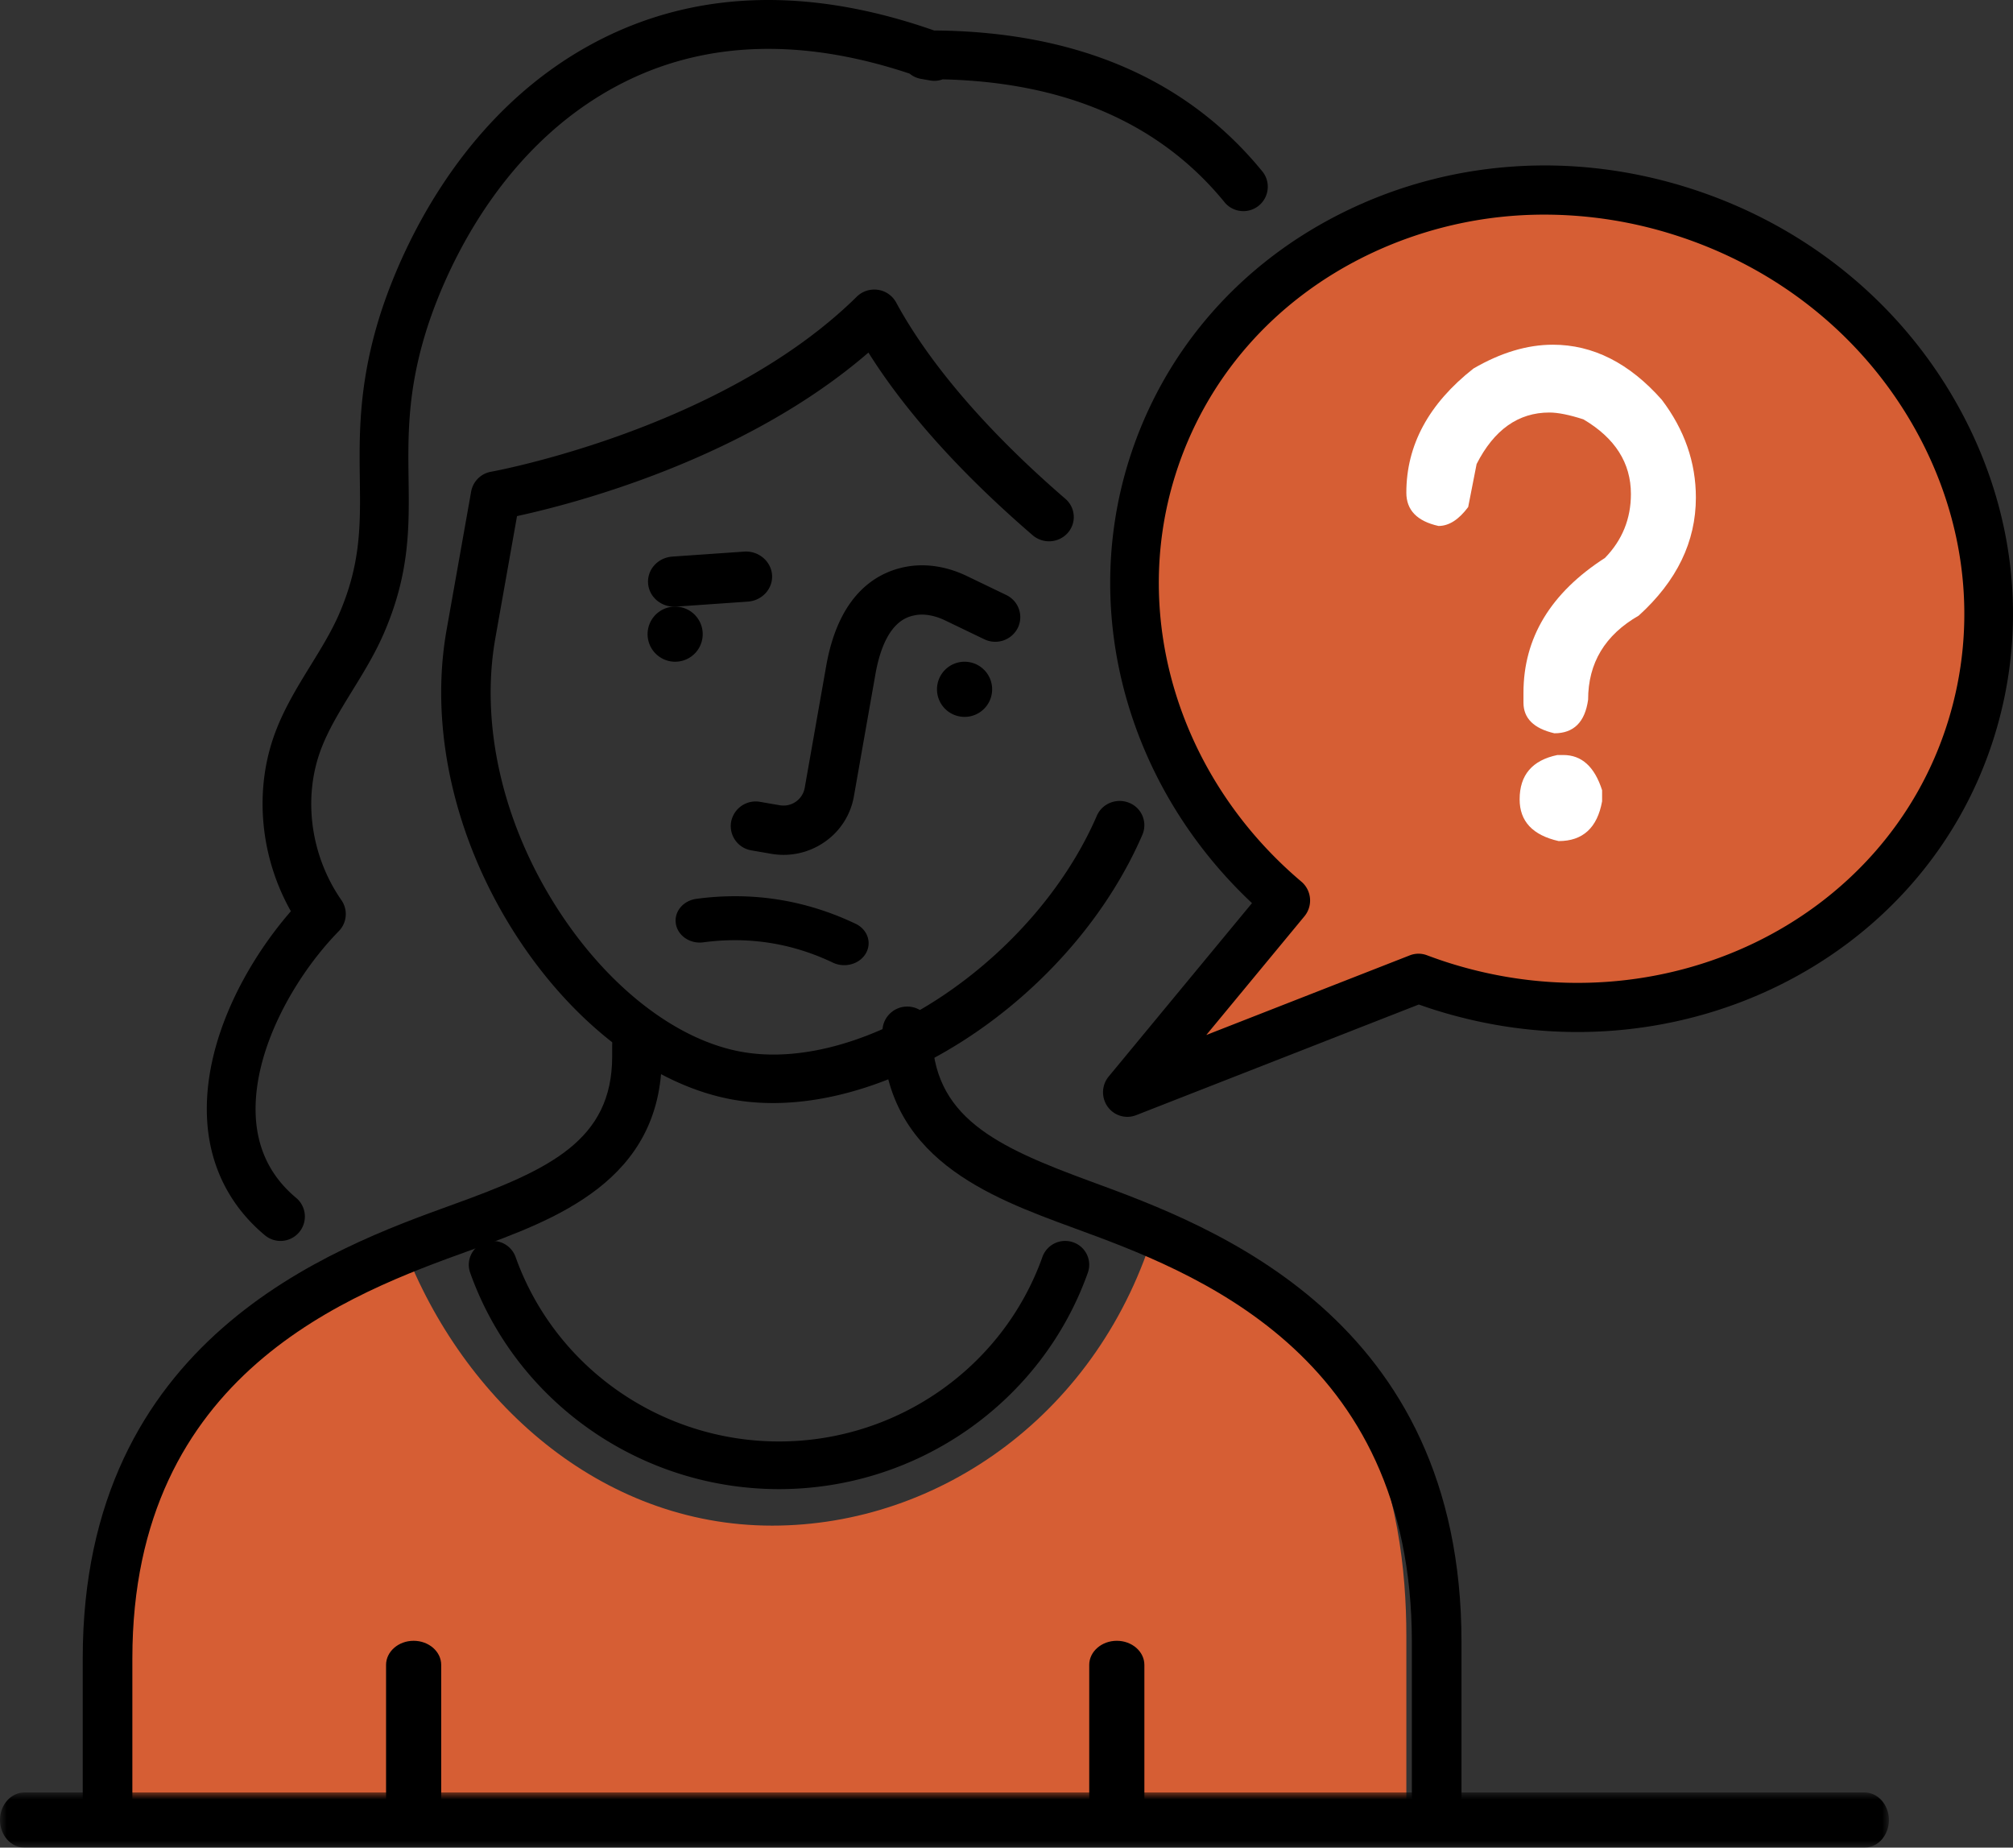
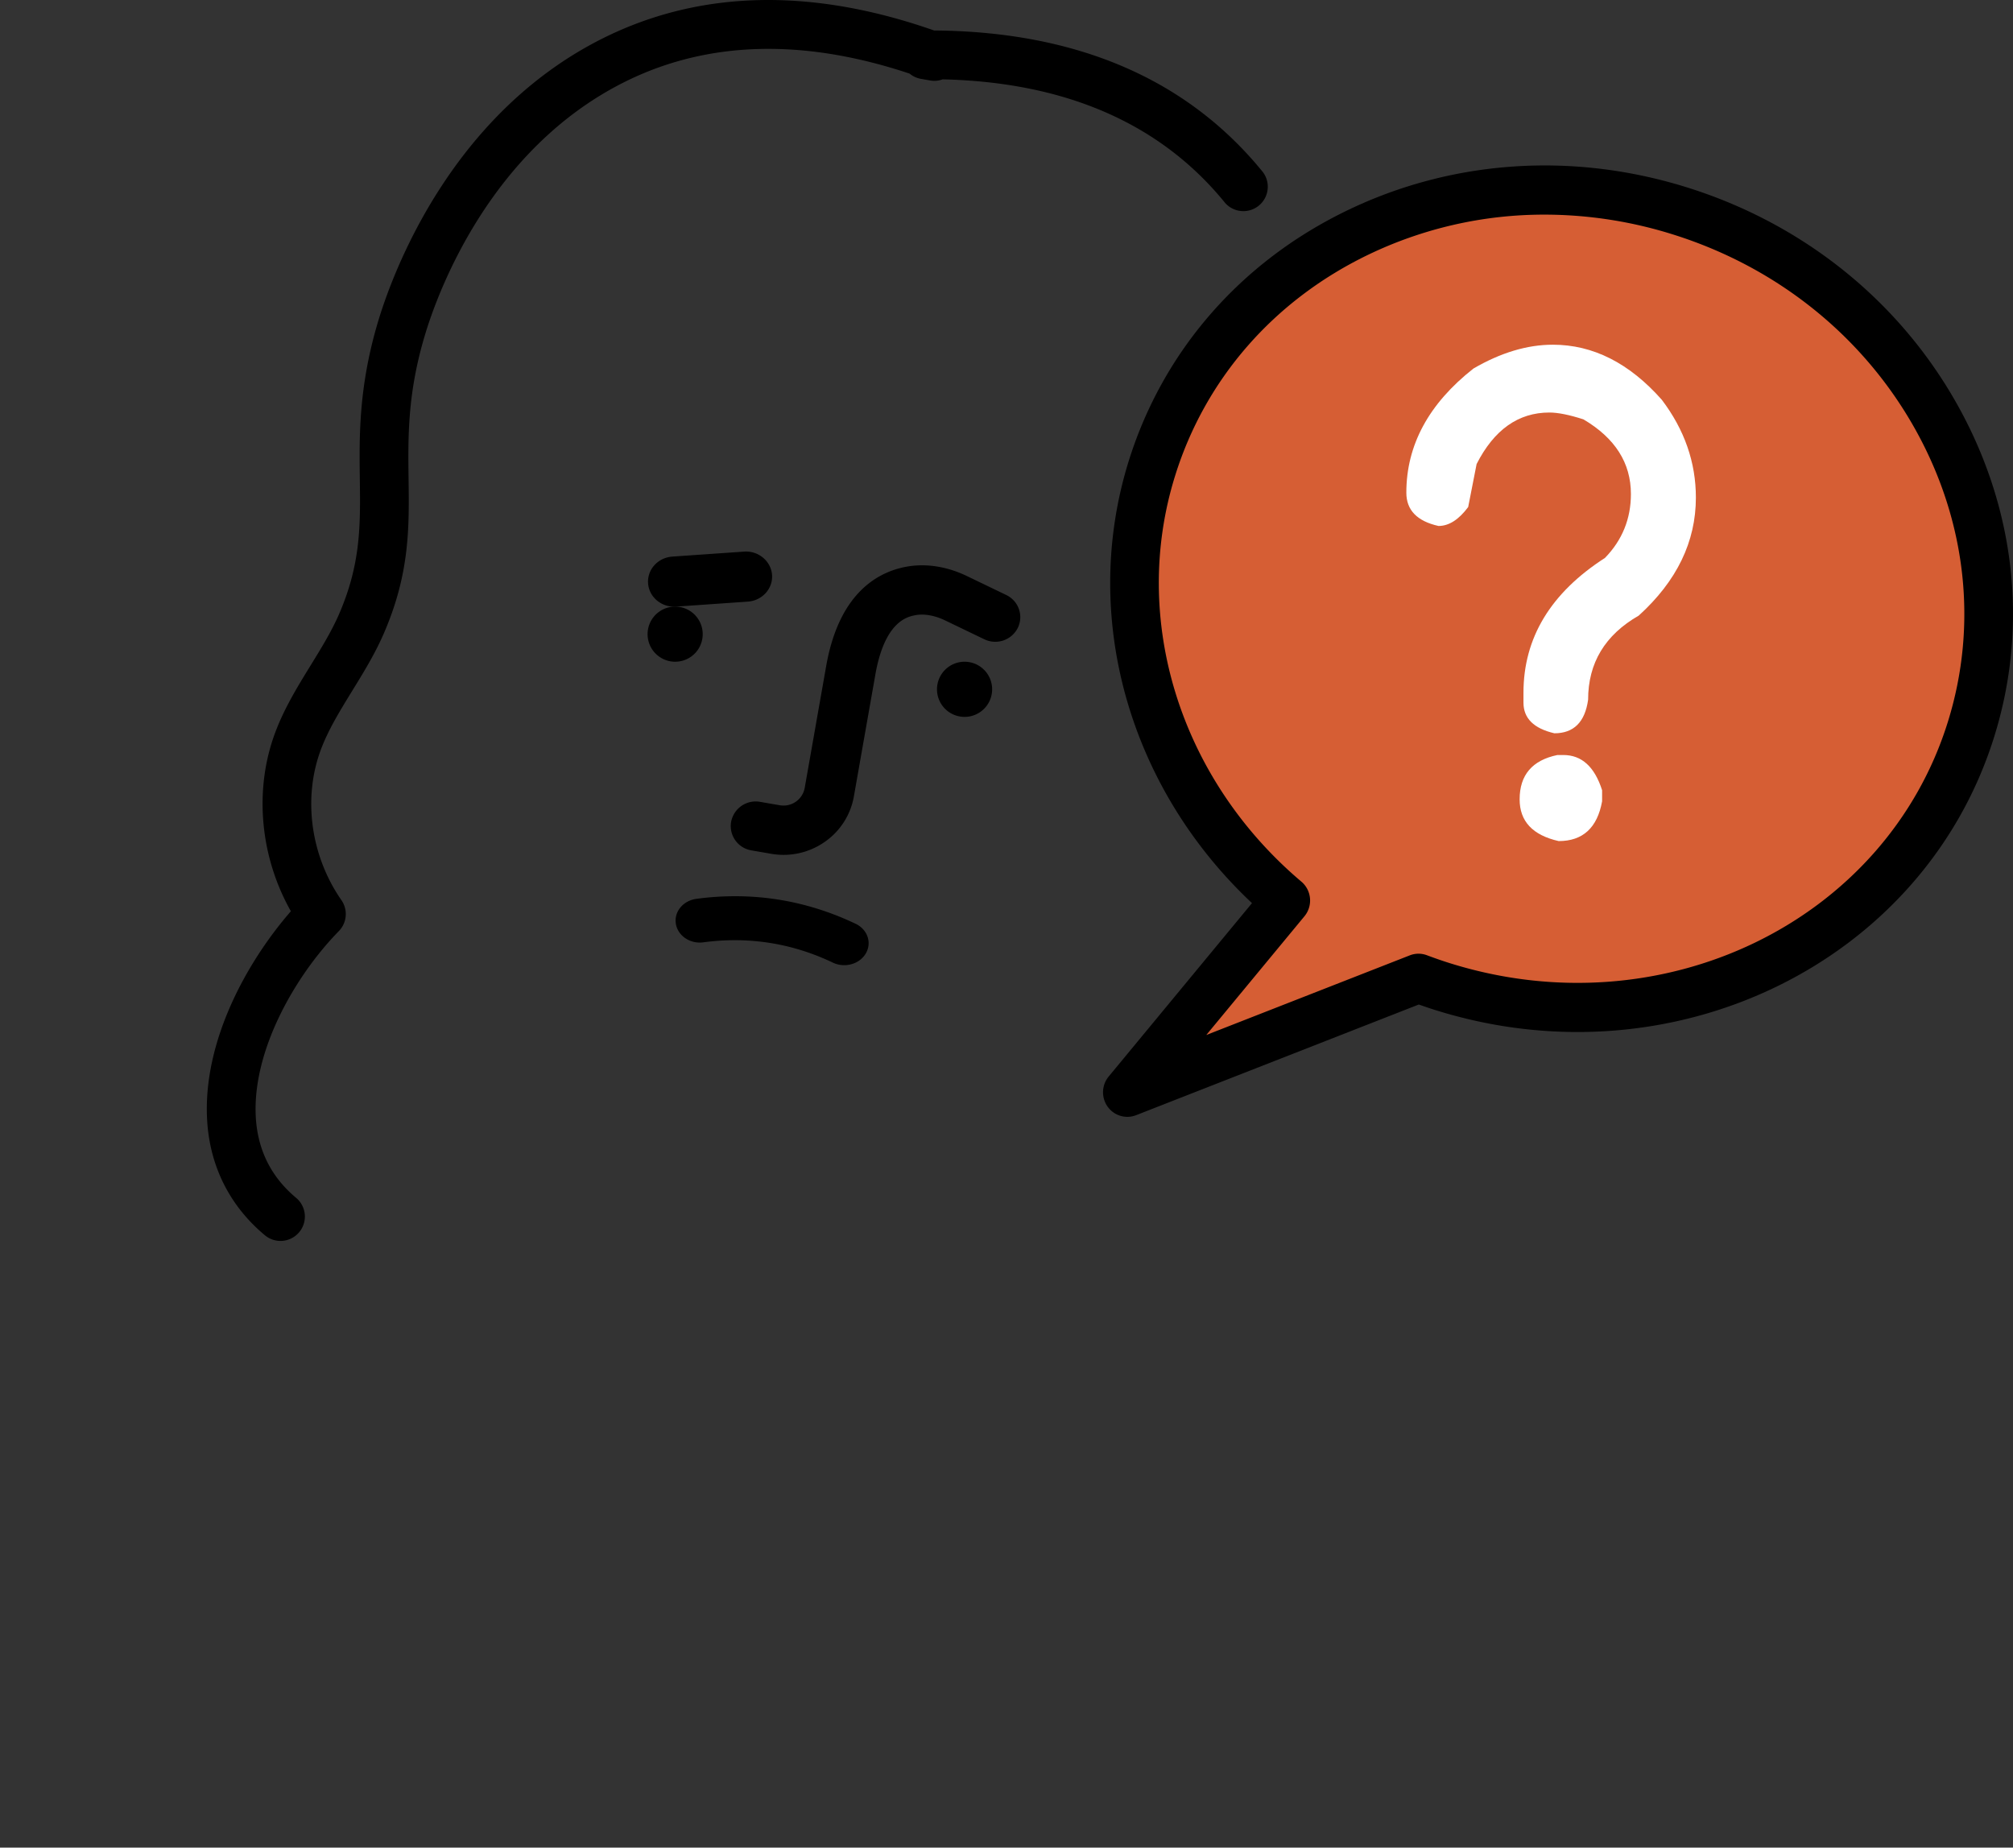
<svg xmlns="http://www.w3.org/2000/svg" xmlns:xlink="http://www.w3.org/1999/xlink" width="146" height="134" viewBox="0 0 146 134">
  <rect x="0" y="0" width="146" height="134" fill="#333333" stroke="none" />
  <defs>
    <path id="a" d="M0 0h137v4H0z" />
  </defs>
  <g fill="none" fill-rule="evenodd">
    <path d="M122.944 15.524c-16.283-5.11-33.374 3.046-38.173 18.217-3.551 11.226.629 23.143 9.638 30.655L83 78l20.963-8.086c.526.195 1.06.38 1.602.549 16.283 5.11 33.374-3.045 38.173-18.217 4.799-15.17-4.51-31.611-20.794-36.722" fill="#D65E34" />
    <path d="M112.039 15.566A29.39 29.39 0 0099.2 18.492c-6.82 3.302-11.782 8.99-13.972 16.016-3.25 10.422.345 21.978 9.16 29.435.746.632.845 1.754.222 2.51l-7.119 8.611 14.755-5.774a1.726 1.726 0 011.252-.008c.503.187 1.011.368 1.528.532 15.457 4.92 31.715-2.912 36.25-17.46 2.189-7.025 1.35-14.56-2.364-21.216-3.736-6.696-9.927-11.7-17.435-14.09a31.119 31.119 0 00-9.44-1.482M81.764 81a1.754 1.754 0 01-1.432-.743 1.797 1.797 0 01.079-2.181L90.805 65.5c-8.944-8.4-12.452-20.798-8.94-32.064 2.488-7.976 8.103-14.426 15.813-18.158 7.667-3.713 16.495-4.294 24.86-1.629 8.363 2.662 15.269 8.252 19.446 15.738 4.199 7.525 5.142 16.062 2.655 24.04-5.118 16.42-23.36 25.298-40.672 19.786a34.24 34.24 0 01-1.063-.36L82.4 80.88c-.208.08-.424.121-.637.121" fill="#000" />
    <path d="M112.958 54.758h.43c1.33 0 2.266.851 2.81 2.553v.804C115.85 60.038 114.8 61 113.048 61c-1.887-.426-2.831-1.435-2.831-3.026 0-1.766.914-2.838 2.741-3.216M112.624 25c2.915 0 5.55 1.332 7.906 3.996 1.647 2.175 2.47 4.539 2.47 7.092 0 3.2-1.382 6.053-4.146 8.56-2.446 1.402-3.67 3.435-3.67 6.1-.226 1.622-1.042 2.434-2.446 2.434-1.496-.347-2.243-1.088-2.243-2.222v-.71c0-3.988 1.97-7.25 5.913-9.788 1.253-1.292 1.88-2.837 1.88-4.634 0-2.254-1.148-4.058-3.444-5.414-1.026-.331-1.85-.496-2.468-.496-2.251 0-4.01 1.244-5.279 3.735l-.612 3.121c-.68.914-1.397 1.372-2.152 1.372-1.555-.347-2.333-1.152-2.333-2.412 0-3.452 1.623-6.455 4.87-9.008 1.979-1.15 3.896-1.726 5.754-1.726" fill="#FFF" />
-     <path d="M83.786 89c-3.995 13.471-15.618 21.648-27.784 21.648-12.501 0-22.43-9.093-26.695-20.181C17.142 94.809 9 104.717 9 118.633V131h93v-12.367c0-9.57-2.677-23.142-18.214-29.633" fill="#D65E34" />
-     <path d="M7.8 133c-.994 0-1.8-.793-1.8-1.77v-10.954c0-23.209 18.129-29.76 26.84-32.91 6.983-2.524 11.56-4.637 11.56-10.75v-.847c0-.976.806-1.769 1.8-1.769s1.8.793 1.8 1.77v.846c0 9.042-7.717 11.831-13.917 14.074C25.527 93.782 9.6 99.538 9.6 120.276v10.954c0 .977-.806 1.77-1.8 1.77m96.4-1c-.994 0-1.8-.804-1.8-1.796v-11.113c0-21.04-15.927-26.88-24.483-30.016C71.717 86.8 64 83.97 64 74.795c0-.99.806-1.795 1.8-1.795s1.8.804 1.8 1.796c0 6.203 4.577 8.346 11.559 10.907C87.87 88.9 106 95.545 106 119.091v11.113c0 .992-.807 1.796-1.8 1.796M30 133c-1.104 0-2-.784-2-1.75v-10.5c0-.966.896-1.75 2-1.75s2 .784 2 1.75v10.5c0 .966-.896 1.75-2 1.75m51 0c-1.103 0-2-.784-2-1.75v-10.5c0-.966.897-1.75 2-1.75 1.104 0 2 .784 2 1.75v10.5c0 .966-.896 1.75-2 1.75" fill="#000" />
-     <path d="M56.062 80c-.95 0-1.885-.074-2.794-.23-5.805-.99-11.782-5.54-15.987-12.167-4.36-6.872-6.142-14.863-4.89-21.92l1.782-10.039a1.78 1.78 0 011.45-1.432c.166-.029 16.744-3.06 26.515-12.692a1.81 1.81 0 011.536-.5 1.79 1.79 0 011.321.916c2.433 4.488 6.677 9.412 12.275 14.24.744.642.817 1.755.163 2.485a1.821 1.821 0 01-2.533.16c-5.204-4.487-9.202-8.936-11.914-13.25-9.021 7.8-21.515 11-25.487 11.859l-1.572 8.855c-1.102 6.218.502 13.31 4.401 19.456 3.674 5.789 8.74 9.738 13.555 10.56 8.899 1.518 21.136-6.65 25.67-17.14.388-.893 1.44-1.31 2.353-.932a1.748 1.748 0 01.951 2.308C78.098 71.547 66.141 80 56.062 80m.438 28c-10.058 0-19.058-6.308-22.4-15.696a1.722 1.722 0 011.067-2.204 1.754 1.754 0 012.225 1.057c2.85 8.006 10.528 13.387 19.108 13.387s16.258-5.381 19.108-13.389a1.75 1.75 0 012.225-1.057 1.723 1.723 0 011.067 2.205C75.56 101.692 66.557 108 56.5 108" fill="#000" />
    <path d="M20.344 90c-.4 0-.8-.135-1.13-.41-2.574-2.143-4.025-5.063-4.196-8.444-.288-5.678 2.91-11.419 6.079-15.057-2.243-3.967-2.69-8.815-1.133-12.97.664-1.772 1.637-3.352 2.577-4.88.765-1.242 1.487-2.416 2.027-3.646 1.611-3.679 1.573-6.526 1.53-9.822-.042-3.168-.09-6.759 1.346-11.525 1.026-3.406 5.23-14.943 16.269-20.461 7.025-3.51 15.11-3.703 24.035-.575 10.358.076 18.381 3.533 23.857 10.283a1.77 1.77 0 01-2.746 2.228c-4.665-5.75-11.554-8.762-20.49-8.966-.28.103-.594.138-.91.08l-.664-.116a1.77 1.77 0 01-.823-.38c-7.742-2.581-14.695-2.379-20.678.609-9.771 4.884-13.542 15.255-14.464 18.317-1.279 4.246-1.237 7.405-1.197 10.46.047 3.552.09 6.906-1.826 11.286-.638 1.456-1.46 2.79-2.255 4.082-.891 1.45-1.733 2.815-2.278 4.268-1.318 3.517-.748 7.704 1.49 10.926a1.768 1.768 0 01-.19 2.244c-3.174 3.243-6.268 8.655-6.024 13.436.121 2.402 1.106 4.39 2.926 5.907A1.768 1.768 0 0120.344 90" fill="#000" />
    <path d="M56.833 62c-.298 0-.6-.025-.9-.078l-1.433-.247a1.788 1.788 0 01-1.473-2.067 1.812 1.812 0 012.096-1.454l1.432.247a1.562 1.562 0 001.809-1.255l1.558-8.843c.907-5.142 3.58-6.738 5.664-7.172 1.457-.303 3.032-.079 4.552.652l2.844 1.37c.9.432 1.272 1.502.835 2.389a1.826 1.826 0 01-2.422.824l-2.844-1.369c-.777-.376-1.566-.505-2.216-.369-.537.113-2.168.452-2.845 4.287l-1.559 8.843a5.072 5.072 0 01-2.125 3.308 5.197 5.197 0 01-2.973.934m-7.49-17.97a1.999 1.999 0 10-.687 3.938 1.999 1.999 0 00.687-3.938" fill="#000" />
    <path d="M70.343 48.03a2 2 0 10-.685 3.94 2 2 0 00.685-3.94M48.896 44c-.986 0-1.818-.729-1.891-1.687-.075-1.001.71-1.872 1.756-1.945l5.204-.362c1.024-.079 1.953.678 2.03 1.682.075 1.001-.71 1.871-1.756 1.945l-5.204.362a1.978 1.978 0 01-.14.005m12.337 26a1.94 1.94 0 01-.825-.184c-2.967-1.416-6.121-1.909-9.38-1.475-.967.138-1.865-.47-2.007-1.34-.145-.872.522-1.682 1.487-1.811 4.014-.54 7.903.07 11.552 1.809.863.411 1.192 1.375.736 2.152-.317.541-.93.849-1.563.849" fill="#000" />
    <g transform="translate(0 130)">
      <mask id="b" fill="#fff">
        <use xlink:href="#a" />
      </mask>
-       <path d="M135.228 4H1.772C.794 4 0 3.104 0 2s.794-2 1.772-2h133.456c.978 0 1.772.896 1.772 2s-.794 2-1.772 2" fill="#000" mask="url(#b)" />
    </g>
  </g>
</svg>